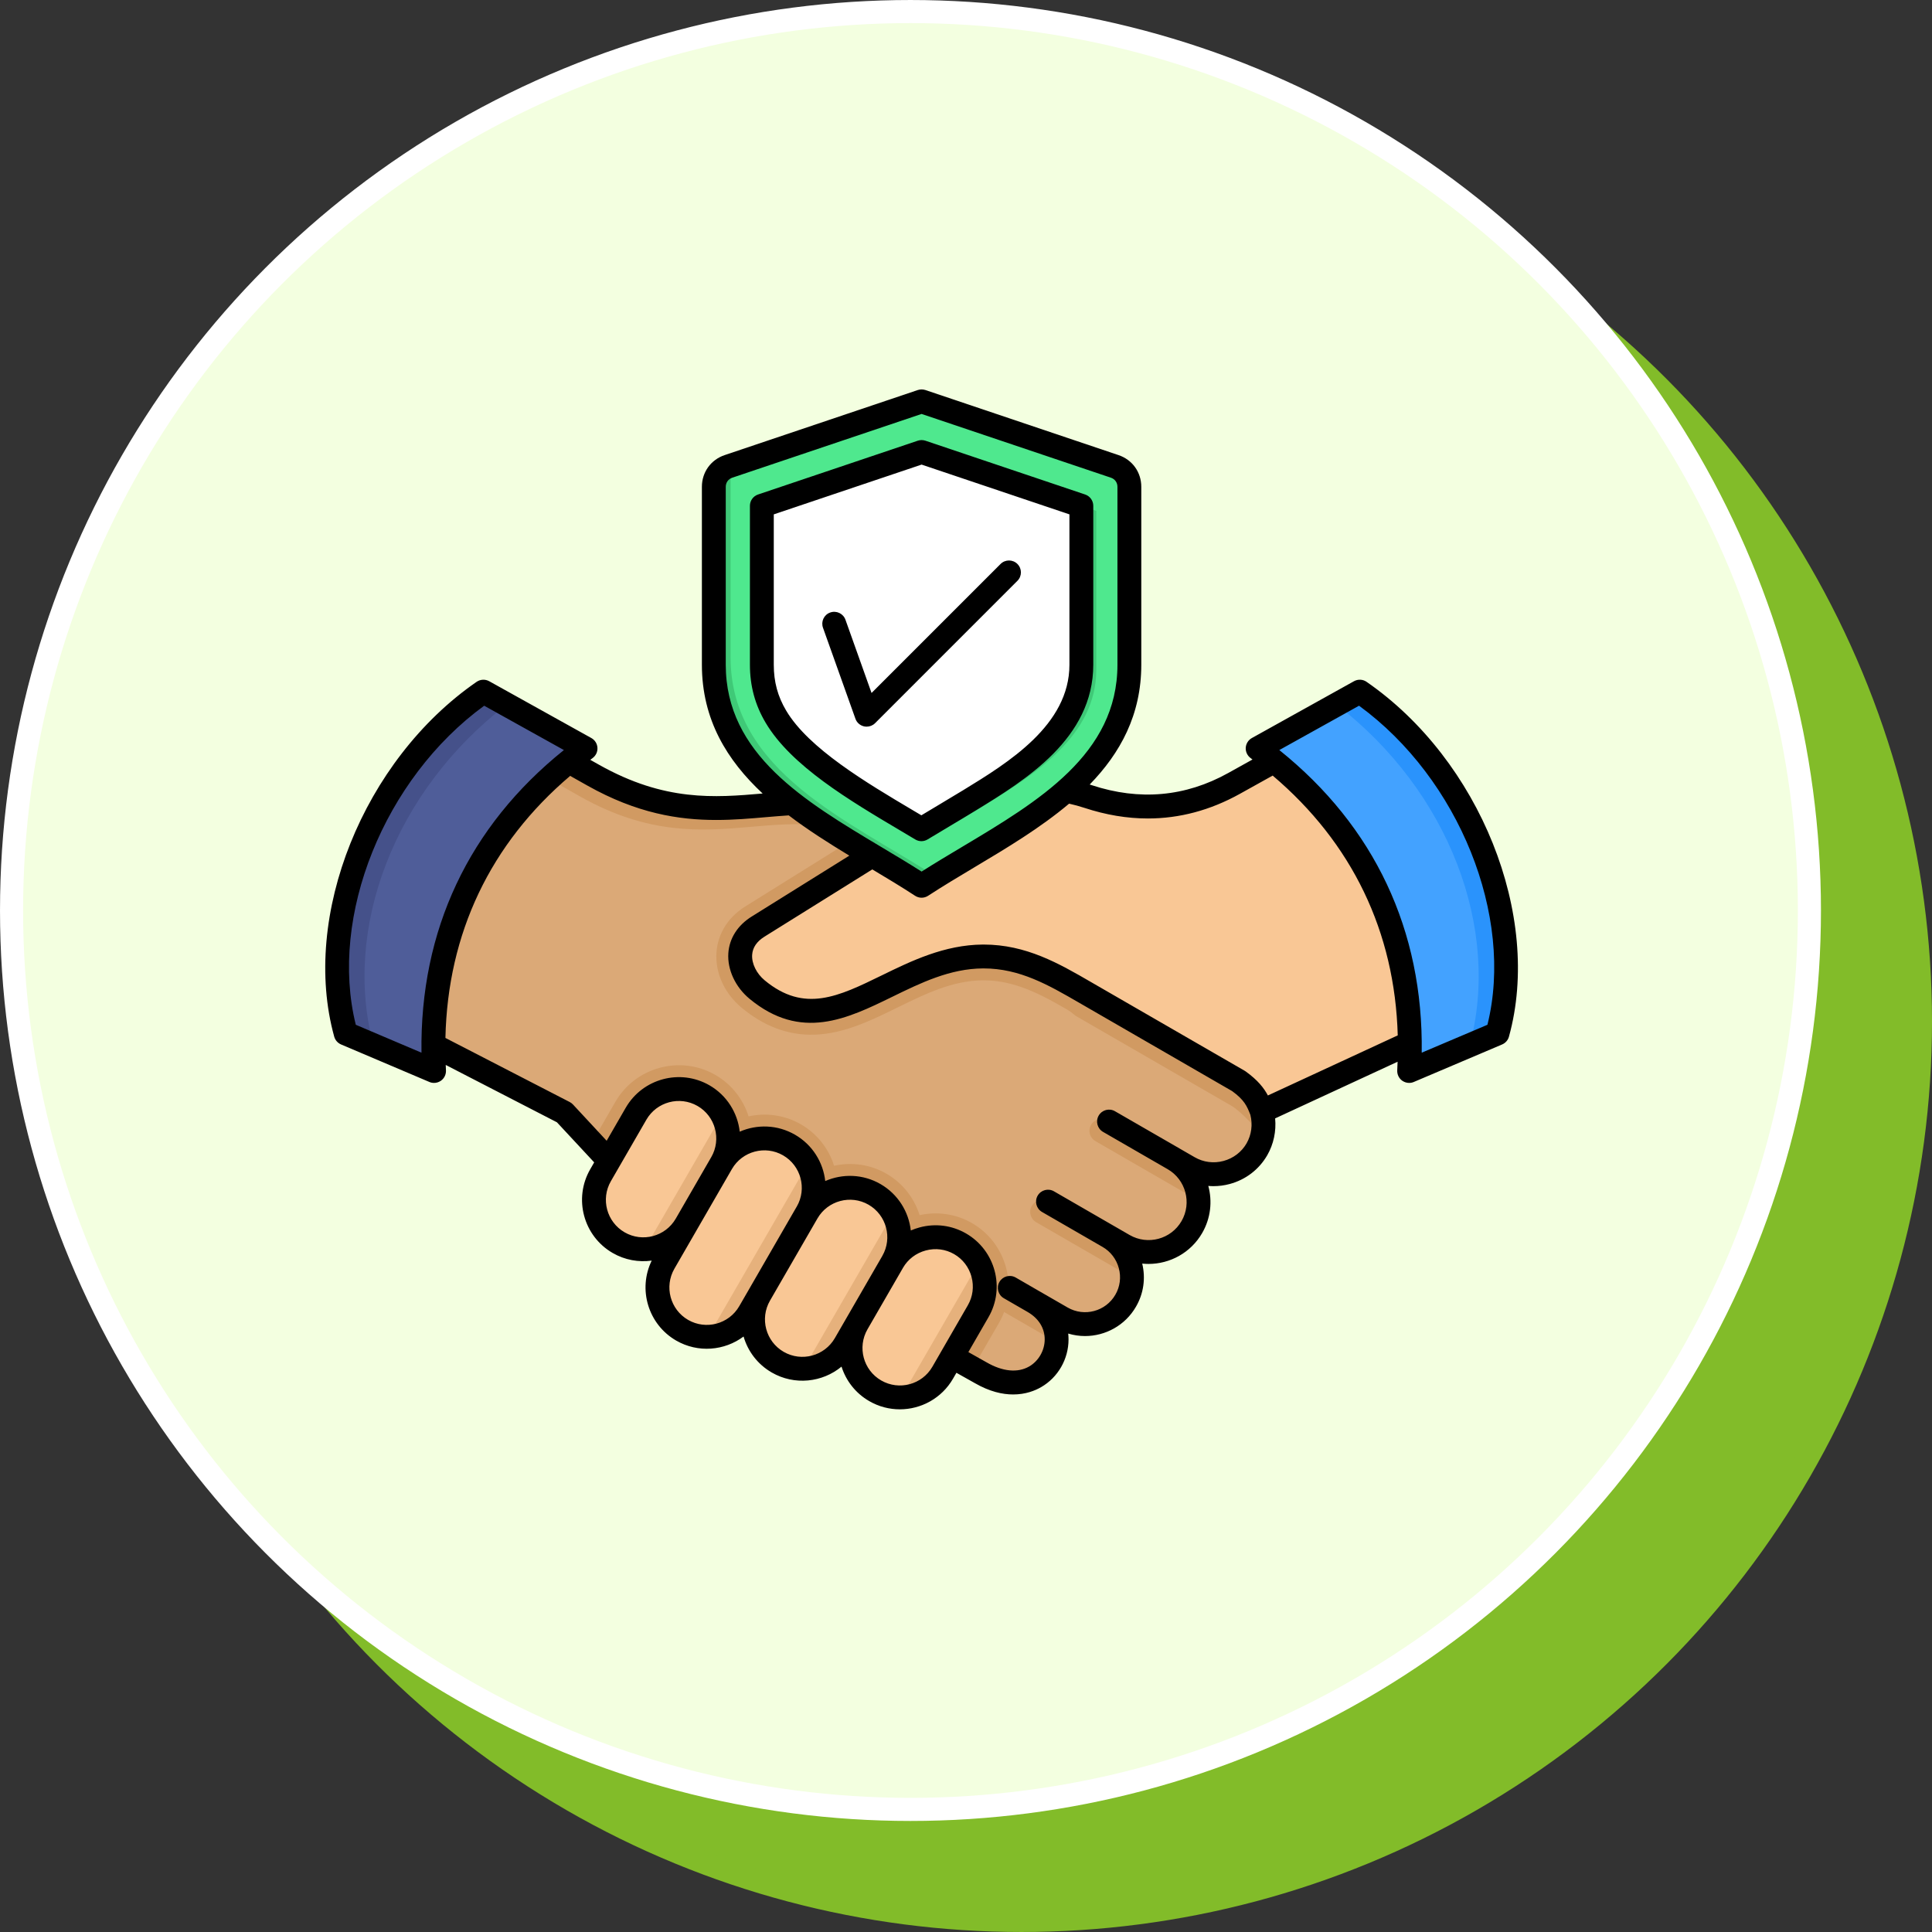
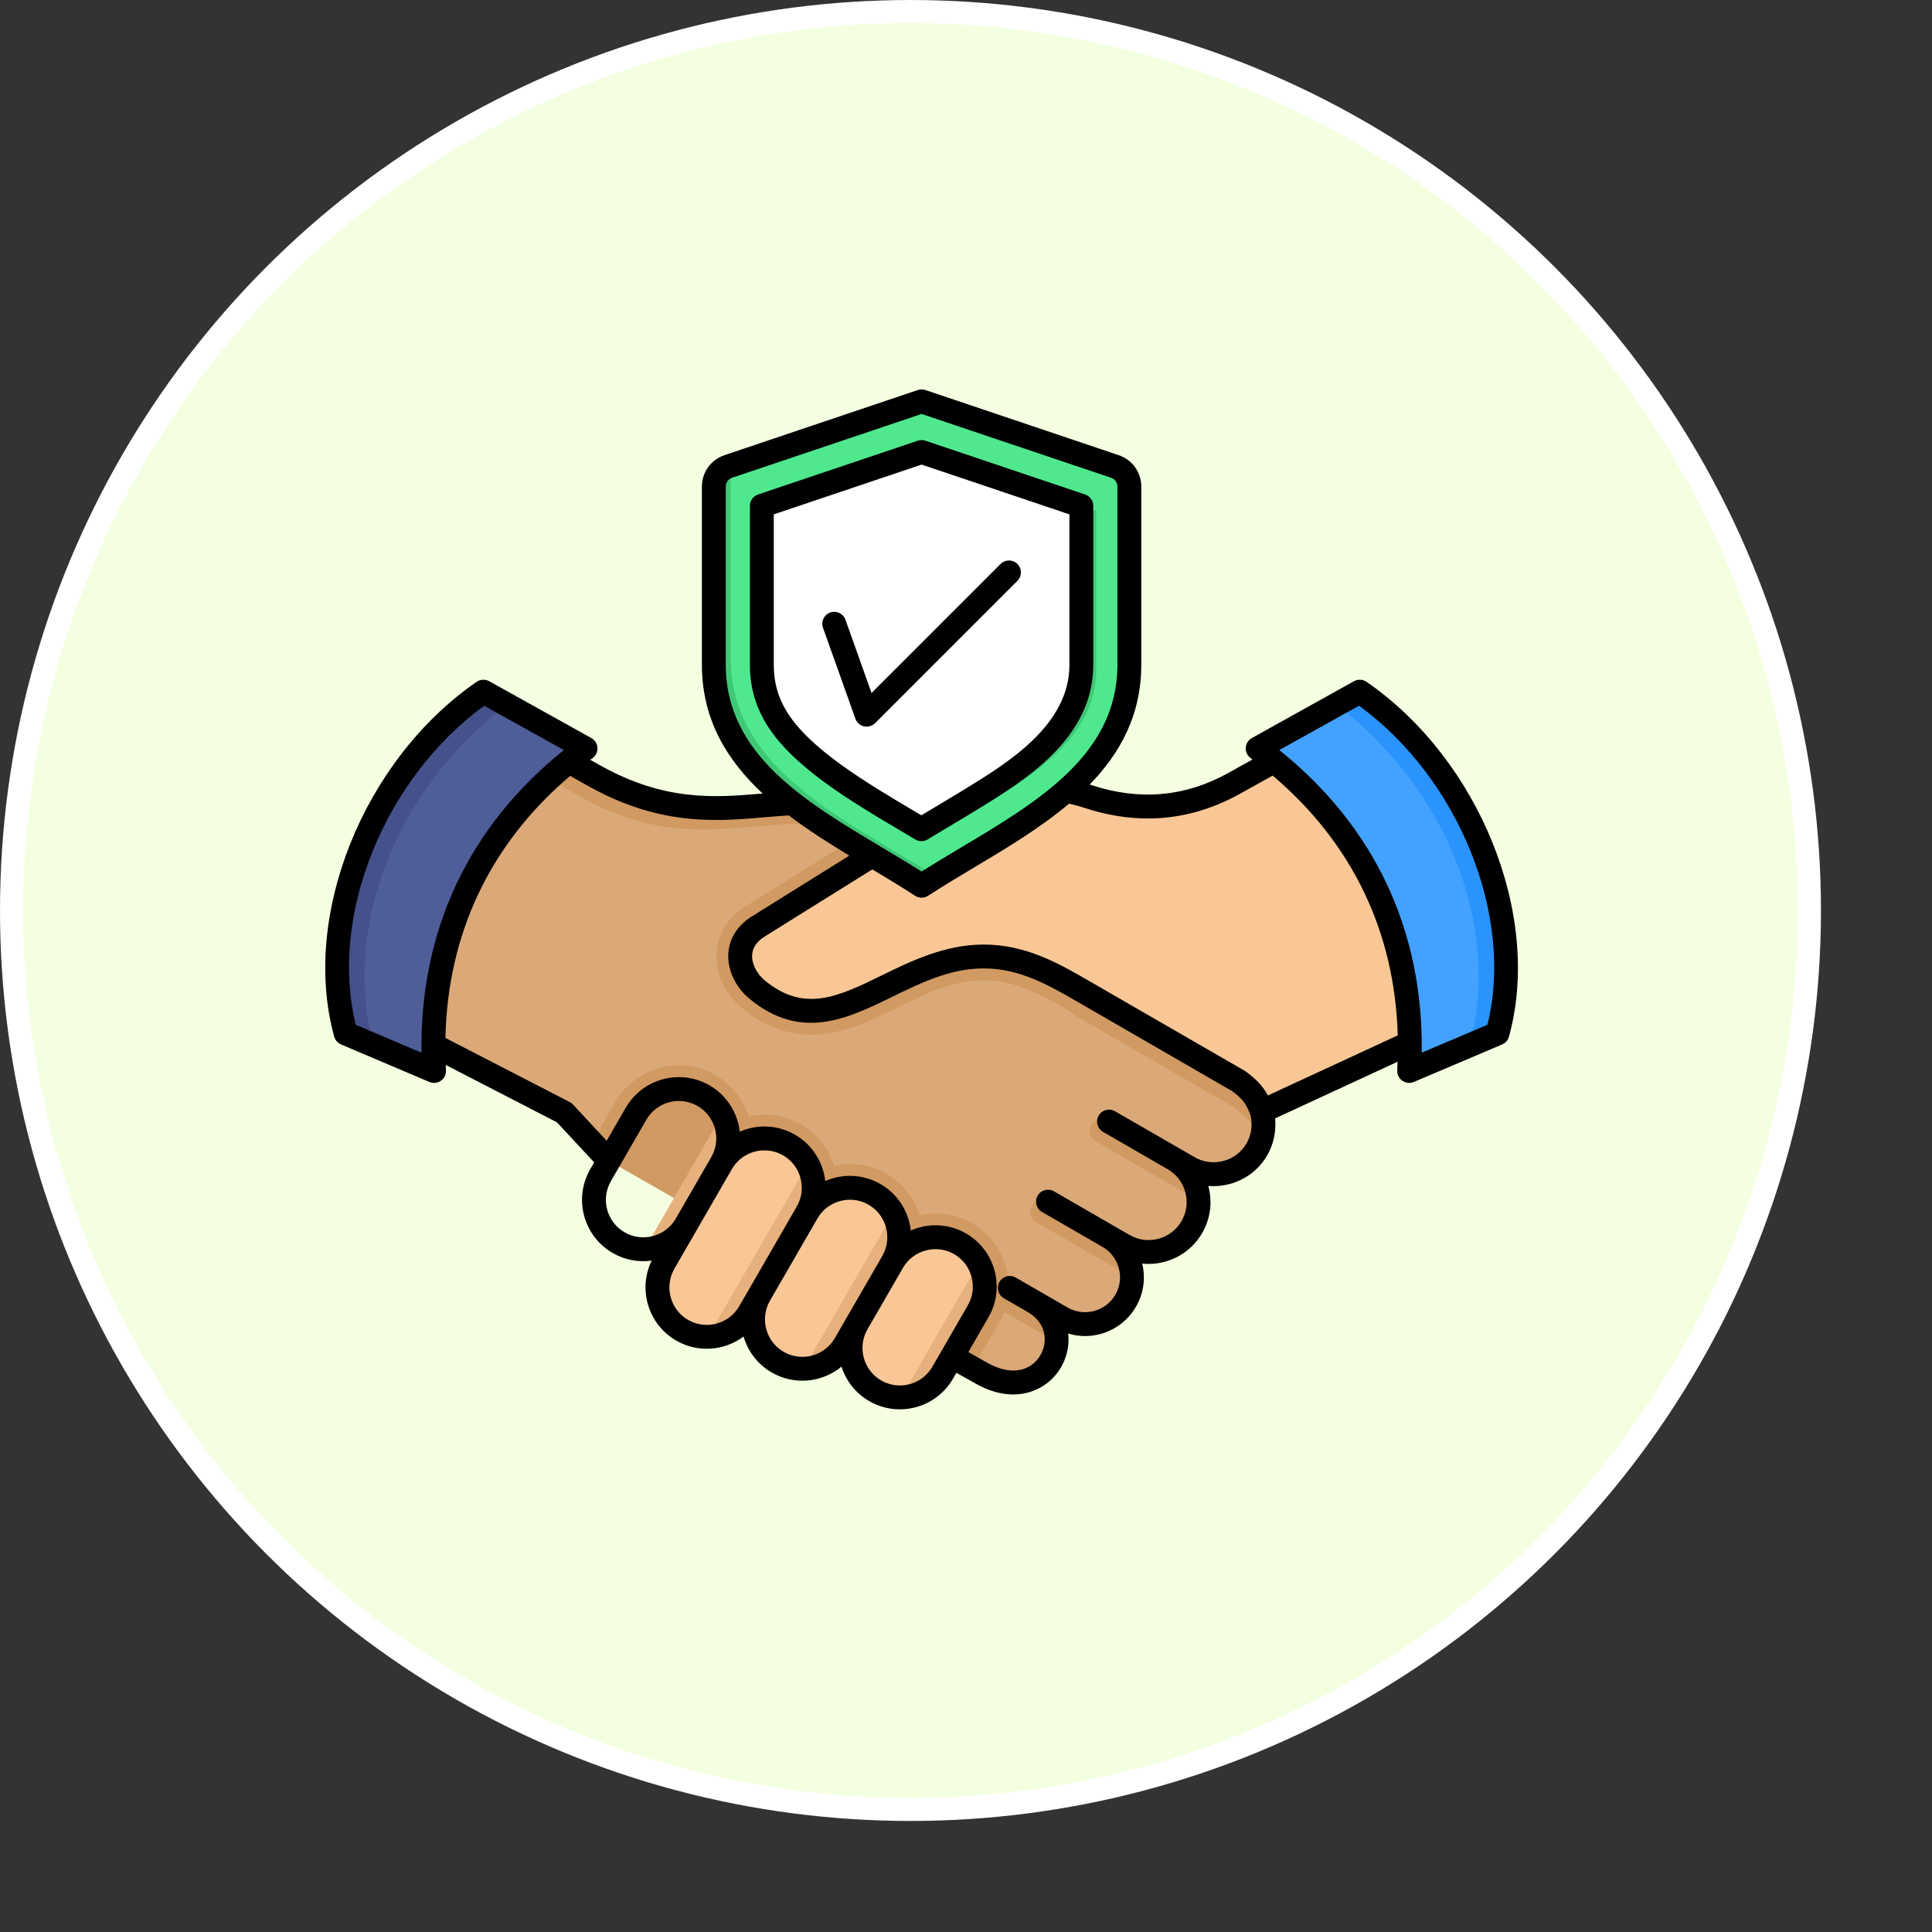
<svg xmlns="http://www.w3.org/2000/svg" width="140" height="140" viewBox="0 0 140 140" fill="none">
  <rect x="0" y="0" width="140" height="140" fill="#333333" stroke="none" />
-   <circle cx="74.024" cy="74.023" r="65.14" fill="#82BC29" stroke="#82BC29" stroke-width="1.673" />
  <circle cx="65.977" cy="65.977" r="65.14" fill="#F3FFE0" stroke="white" stroke-width="1.673" />
  <path fill-rule="evenodd" clip-rule="evenodd" d="M67.459 97.421L71.068 99.474C75.728 102.164 78.544 96.444 74.904 94.325L76.93 95.495C78.549 96.43 80.638 95.87 81.573 94.251C82.504 92.638 81.948 90.551 80.34 89.614L81.424 90.24C83.147 91.236 85.372 90.639 86.367 88.916C87.358 87.199 86.767 84.979 85.057 83.981L85.06 83.983L86.137 84.605C87.861 85.6 90.086 85.004 91.081 83.28C91.575 82.423 91.673 81.429 91.436 80.535C91.155 79.806 90.907 79.165 89.756 78.337L78.882 72.059C73.127 67.442 70.014 64.786 65.715 60.421C58.247 55.053 52.872 61.73 42.991 56.173L35.963 52.22C29.691 57.33 26.132 63.726 28.338 74.156L40.889 80.626L44.125 84.108L67.458 97.421H67.459Z" fill="#D19A62" />
  <path fill-rule="evenodd" clip-rule="evenodd" d="M67.459 97.421L71.068 99.474C75.728 102.164 78.544 96.444 74.904 94.325L76.93 95.495C78.549 96.43 80.638 95.87 81.573 94.251C82.504 92.638 81.948 90.551 80.34 89.614L81.424 90.24C83.147 91.236 85.372 90.639 86.367 88.916C87.358 87.199 86.767 84.978 85.057 83.981L86.138 84.604C87.861 85.6 90.086 85.003 91.081 83.28C91.407 82.714 91.561 82.089 91.559 81.472L77.949 73.614C72.194 68.997 69.081 66.342 64.782 61.976C57.314 56.608 51.938 63.286 42.058 57.729L34.521 53.464C29.162 58.372 26.308 64.554 28.338 74.155L40.89 80.625L44.125 84.107L67.459 97.421V97.421Z" fill="#DBA977" />
  <path fill-rule="evenodd" clip-rule="evenodd" d="M76.558 97.267C76.633 96.184 76.143 95.046 74.904 94.325L73.171 93.324C72.761 93.088 72.232 93.229 71.996 93.639C71.759 94.049 71.901 94.578 72.311 94.814L76.558 97.267ZM82.025 92.574C82.028 91.397 81.423 90.245 80.34 89.615L75.941 87.075C75.531 86.838 75.002 86.98 74.766 87.39C74.529 87.799 74.672 88.329 75.081 88.565L82.025 92.574ZM86.846 87.001L79.375 82.687C78.966 82.451 78.824 81.921 79.06 81.512C79.297 81.102 79.826 80.96 80.235 81.197L85.061 83.983L85.057 83.981C86.168 84.629 86.807 85.793 86.846 87.001H86.846Z" fill="#D19A62" />
  <path fill-rule="evenodd" clip-rule="evenodd" d="M42.895 82.783L44.594 79.84C46.051 77.315 49.318 76.439 51.843 77.897C53.034 78.585 53.858 79.674 54.244 80.898C55.496 80.62 56.851 80.789 58.041 81.476C59.232 82.163 60.056 83.252 60.442 84.476C61.694 84.198 63.049 84.367 64.239 85.054C65.43 85.742 66.254 86.831 66.64 88.055C67.892 87.777 69.247 87.946 70.437 88.633C72.964 90.092 73.838 93.355 72.379 95.882L70.494 99.147L67.459 97.421L44.126 84.108L42.895 82.783L42.895 82.783Z" fill="#D19A62" />
-   <path fill-rule="evenodd" clip-rule="evenodd" d="M43.519 85.159C42.535 86.863 43.124 89.063 44.828 90.046C46.531 91.029 48.734 90.439 49.717 88.737L52.288 84.282C53.272 82.578 52.683 80.379 50.978 79.394C49.276 78.412 47.073 79.002 46.09 80.704L43.519 85.158V85.159Z" fill="#F9C795" />
  <path fill-rule="evenodd" clip-rule="evenodd" d="M62.113 95.893C61.129 97.598 61.718 99.797 63.423 100.781C65.125 101.764 67.328 101.174 68.311 99.472L70.882 95.017C71.866 93.313 71.277 91.113 69.573 90.129C67.871 89.147 65.667 89.737 64.684 91.439L62.113 95.893V95.893Z" fill="#F9C795" />
  <path fill-rule="evenodd" clip-rule="evenodd" d="M55.046 93.819C54.062 95.523 54.652 97.723 56.356 98.707C58.058 99.69 60.261 99.099 61.244 97.397L64.684 91.439C65.668 89.734 65.079 87.535 63.374 86.551C61.672 85.568 59.469 86.159 58.486 87.861L55.046 93.819Z" fill="#F9C795" />
  <path fill-rule="evenodd" clip-rule="evenodd" d="M48.12 91.503C47.136 93.208 47.725 95.407 49.429 96.391C51.132 97.374 53.335 96.784 54.318 95.082L58.486 87.861C59.471 86.156 58.881 83.957 57.177 82.973C55.475 81.99 53.271 82.58 52.289 84.282L48.12 91.503Z" fill="#F9C795" />
  <path fill-rule="evenodd" clip-rule="evenodd" d="M51.3 96.866C52.505 96.834 53.671 96.198 54.315 95.086L55.948 92.257L58.486 87.861C59.131 86.745 59.1 85.416 58.523 84.355L51.3 96.866V96.866Z" fill="#E6B17C" />
  <path fill-rule="evenodd" clip-rule="evenodd" d="M25.052 74.889L31.452 77.607C30.902 67.69 34.922 59.774 42.431 54.235L35.029 50.118C26.962 55.693 22.763 66.619 25.052 74.889Z" fill="#45518A" />
  <path fill-rule="evenodd" clip-rule="evenodd" d="M88.814 79.789L78.018 73.556C75.881 72.322 73.793 71.023 71.233 71.038C66.884 71.064 63.406 74.806 59.069 74.975C57.057 75.053 55.292 74.308 53.759 73.038C51.315 71.014 51.184 67.444 54.018 65.677L64.071 59.409C64.609 59.686 65.157 60.019 65.716 60.421C70.014 64.787 73.128 67.442 78.882 72.059L89.756 78.337C90.908 79.165 91.155 79.806 91.437 80.536C91.599 81.15 91.604 81.811 91.43 82.443C90.666 81.15 89.579 80.351 88.814 79.788L88.814 79.789Z" fill="#D19A62" />
  <path fill-rule="evenodd" clip-rule="evenodd" d="M105.227 74.155L91.437 80.536C91.156 79.806 90.908 79.165 89.757 78.337L78.882 72.059C76.507 70.687 74.215 69.292 71.223 69.31C64.715 69.348 60.343 76.245 54.862 71.706C53.482 70.563 52.965 68.371 54.933 67.144L66.561 59.894C70.44 57.476 74.615 56.323 78.853 57.72C82.488 58.918 86.08 58.629 89.425 56.768L97.602 52.221C104.649 57.091 107.734 65.964 105.227 74.156V74.155Z" fill="#F9C795" />
  <path fill-rule="evenodd" clip-rule="evenodd" d="M108.513 74.889L102.113 77.607C102.663 67.69 98.642 59.774 91.134 54.235L98.536 50.118C106.603 55.693 110.802 66.619 108.513 74.889Z" fill="#2A93FC" />
  <path fill-rule="evenodd" clip-rule="evenodd" d="M106.502 75.743L102.113 77.607C102.663 67.69 98.642 59.774 91.134 54.235L96.85 51.056C105.024 57.347 108.758 67.328 106.502 75.743Z" fill="#43A2FF" />
  <path fill-rule="evenodd" clip-rule="evenodd" d="M65.293 101.256C66.5 101.224 67.666 100.586 68.31 99.472V99.472L68.506 99.133L70.882 95.017C71.526 93.901 71.496 92.572 70.919 91.512L65.294 101.256L65.293 101.256Z" fill="#E6B17C" />
  <path fill-rule="evenodd" clip-rule="evenodd" d="M58.227 99.181C59.434 99.15 60.6 98.512 61.244 97.397L64.684 91.439C65.328 90.323 65.298 88.994 64.721 87.933L58.227 99.181Z" fill="#E6B17C" />
  <path fill-rule="evenodd" clip-rule="evenodd" d="M46.7 90.521C47.906 90.489 49.072 89.852 49.715 88.739L50.881 86.719L52.288 84.283C52.933 83.166 52.902 81.837 52.325 80.777L46.7 90.521Z" fill="#E6B17C" />
  <path fill-rule="evenodd" clip-rule="evenodd" d="M27.062 75.743L31.452 77.607C30.901 67.69 34.922 59.774 42.431 54.235L36.714 51.056C28.541 57.347 24.807 67.328 27.062 75.743Z" fill="#4F5D99" />
  <path fill-rule="evenodd" clip-rule="evenodd" d="M66.782 29.083L52.789 33.796C52.143 34.014 51.727 34.593 51.727 35.274V48.168C51.727 56.576 60.478 60.065 66.782 64.187C73.087 60.065 81.838 56.576 81.838 48.168V35.275C81.838 34.593 81.422 34.014 80.776 33.796L66.782 29.083L66.782 29.083Z" fill="#3FC977" />
  <path fill-rule="evenodd" clip-rule="evenodd" d="M66.782 29.083L53.437 33.578C53.124 33.864 52.94 34.272 52.94 34.724V47.618C52.94 55.949 61.533 59.451 67.823 63.524C74.006 59.675 81.838 56.122 81.838 48.168V35.275C81.838 34.593 81.421 34.014 80.775 33.796L66.782 29.083L66.782 29.083Z" fill="#4FE88E" />
  <path fill-rule="evenodd" clip-rule="evenodd" d="M67.619 60.594C68.781 59.887 70.19 59.06 71.35 58.349C74.965 56.134 79.442 53.304 79.442 48.533V37.017L67.865 33.118L56.288 37.017V48.533C56.288 49.899 56.612 51.126 57.31 52.301C59.083 55.287 63.18 57.959 66.769 60.088C67.059 60.26 67.34 60.427 67.619 60.594H67.619Z" fill="#3FC977" />
  <path fill-rule="evenodd" clip-rule="evenodd" d="M66.769 60.088C67.931 59.381 69.107 58.695 70.267 57.984C73.883 55.77 78.359 52.939 78.359 48.168V36.653L66.782 32.753L55.205 36.653V48.168C55.205 49.534 55.529 50.761 56.227 51.936C58.143 55.163 63.041 57.857 66.769 60.088Z" fill="white" />
  <path fill-rule="evenodd" clip-rule="evenodd" d="M59.637 45.49C59.476 45.038 59.709 44.544 60.16 44.385C60.61 44.224 61.104 44.459 61.265 44.909L63.156 50.216L72.505 40.867C72.842 40.53 73.39 40.53 73.726 40.867C74.064 41.204 74.064 41.752 73.726 42.089L63.412 52.404C63.248 52.568 63.028 52.656 62.802 52.656C62.738 52.656 62.674 52.649 62.612 52.636C62.323 52.57 62.086 52.363 61.988 52.083L59.637 45.489L59.637 45.49ZM56.071 48.169C56.071 49.404 56.355 50.461 56.971 51.497C58.599 54.239 62.795 56.726 66.165 58.724C66.368 58.844 66.568 58.962 66.766 59.08C67.16 58.844 67.553 58.608 67.949 58.371C68.563 58.005 69.197 57.626 69.816 57.248C73.057 55.264 77.495 52.544 77.495 48.169V37.273L66.782 33.666L56.071 37.273V48.169ZM65.284 60.211C65.639 60.422 65.987 60.628 66.326 60.831C66.463 60.913 66.617 60.954 66.769 60.954C66.925 60.954 67.08 60.911 67.218 60.828C67.756 60.501 68.295 60.178 68.834 59.856C69.453 59.488 70.093 59.106 70.718 58.723C74.309 56.524 79.223 53.513 79.223 48.169V36.653C79.223 36.283 78.987 35.953 78.636 35.834L67.06 31.935C66.879 31.875 66.686 31.875 66.506 31.935L54.929 35.834C54.578 35.953 54.342 36.283 54.342 36.653V48.169C54.342 49.706 54.715 51.084 55.485 52.379C57.339 55.501 61.558 58.004 65.284 60.211L65.284 60.211ZM107.785 74.259L103.023 76.281C103.146 67.421 99.601 59.888 92.704 54.352L98.481 51.138C105.722 56.421 109.739 66.392 107.785 74.259ZM90.334 82.849C89.968 83.483 89.372 83.936 88.659 84.128C87.946 84.318 87.203 84.223 86.57 83.856L85.476 83.225H85.475V83.223L80.795 80.524C80.382 80.284 79.853 80.427 79.615 80.84C79.376 81.254 79.518 81.782 79.931 82.021L84.612 84.723C85.927 85.481 86.378 87.169 85.619 88.484C84.861 89.799 83.172 90.252 81.856 89.493L80.763 88.861H80.761L76.374 86.327C75.96 86.088 75.431 86.23 75.192 86.643C74.954 87.056 75.096 87.585 75.509 87.824L79.898 90.358C80.478 90.693 80.897 91.241 81.074 91.898C81.25 92.555 81.161 93.238 80.824 93.819C80.126 95.03 78.574 95.446 77.364 94.747L75.324 93.57H75.322L73.604 92.576C73.189 92.337 72.662 92.479 72.423 92.892C72.185 93.307 72.326 93.835 72.739 94.073L74.46 95.067C75.262 95.53 75.703 96.235 75.703 97.055C75.703 97.853 75.262 98.626 74.58 99.018C73.751 99.497 72.656 99.394 71.493 98.721L70.171 97.978L71.629 95.45C72.855 93.329 72.126 90.607 70.004 89.381C68.981 88.792 67.785 88.634 66.634 88.944C66.416 89.003 66.203 89.077 66 89.165C65.849 87.808 65.076 86.538 63.806 85.803C62.537 85.07 61.052 85.037 59.8 85.583C59.649 84.228 58.878 82.958 57.608 82.225C56.338 81.492 54.854 81.459 53.604 82.005C53.451 80.65 52.68 79.379 51.412 78.646C49.288 77.423 46.567 78.152 45.342 80.273L43.961 82.664L41.522 80.038C41.454 79.966 41.375 79.903 41.285 79.858L32.277 75.213C32.442 67.632 35.532 61.136 41.316 56.223L42.568 56.928C46.15 58.942 49.187 59.418 51.899 59.418C53.163 59.418 54.356 59.315 55.501 59.215C56.07 59.167 56.615 59.12 57.154 59.085C58.545 60.143 60.051 61.097 61.546 62.003L54.476 66.412C53.454 67.047 52.851 67.993 52.778 69.07C52.699 70.259 53.285 71.524 54.31 72.373C58.042 75.462 61.401 73.822 64.651 72.235C66.709 71.229 68.837 70.188 71.229 70.175H71.278C73.897 70.175 75.977 71.378 78.177 72.65L89.285 79.065C90.171 79.71 90.361 80.149 90.608 80.79C90.784 81.49 90.685 82.237 90.333 82.849L90.334 82.849ZM67.563 99.041L70.133 94.586C70.494 93.962 70.589 93.231 70.401 92.527C70.213 91.825 69.765 91.239 69.141 90.879C68.517 90.518 67.786 90.425 67.082 90.614C66.38 90.802 65.794 91.248 65.434 91.869V91.871C65.434 91.871 65.433 91.871 65.433 91.873L62.861 96.327C62.114 97.623 62.558 99.286 63.855 100.033C65.151 100.782 66.814 100.338 67.563 99.041V99.041ZM60.496 96.966L61.364 95.463L63.938 91.006V91.004C64.682 89.71 64.236 88.048 62.941 87.299C61.647 86.553 59.984 86.998 59.236 88.293L55.794 94.253C55.047 95.549 55.493 97.212 56.788 97.959C58.084 98.708 59.747 98.261 60.496 96.966H60.496ZM53.569 94.65L54.299 93.388V93.387L57.737 87.43H57.739C58.486 86.134 58.041 84.47 56.745 83.721C55.45 82.975 53.791 83.418 53.04 84.709L50.466 89.168V89.17C50.465 89.171 50.464 89.173 50.463 89.174L48.869 91.936C48.121 93.233 48.567 94.895 49.861 95.644C51.158 96.393 52.821 95.947 53.569 94.65ZM45.261 89.298C46.554 90.047 48.215 89.603 48.966 88.311L51.539 83.852C51.539 83.849 51.542 83.849 51.542 83.848C52.288 82.553 51.842 80.892 50.548 80.144C49.251 79.395 47.588 79.841 46.839 81.138L44.267 85.592C43.519 86.887 43.965 88.55 45.261 89.298ZM25.782 74.259L30.542 76.282C30.42 67.421 33.965 59.888 40.862 54.352L35.085 51.139C27.844 56.421 23.826 66.392 25.782 74.259ZM52.591 48.169C52.591 54.648 58.306 58.059 63.832 61.359C64.814 61.945 65.825 62.547 66.782 63.158C67.741 62.547 68.751 61.945 69.733 61.359C75.26 58.059 80.974 54.648 80.974 48.169V35.276C80.974 34.968 80.791 34.713 80.499 34.615L66.782 29.996L53.066 34.615C52.774 34.713 52.591 34.968 52.591 35.276V48.169V48.169ZM83.179 59.31C85.475 59.31 87.706 58.714 89.845 57.525L92.223 56.202C97.975 61.077 101.076 67.514 101.286 75.027L91.876 79.382C91.591 78.844 91.148 78.273 90.261 77.636C90.238 77.62 90.214 77.605 90.188 77.589L79.315 71.312L79.044 71.155C76.742 69.822 74.362 68.446 71.281 68.446H71.218C68.433 68.464 66.02 69.642 63.893 70.681C60.761 72.212 58.286 73.421 55.413 71.04C54.819 70.549 54.461 69.82 54.504 69.186C54.539 68.664 54.838 68.223 55.391 67.877L63.211 63C64.296 63.649 65.327 64.268 66.309 64.91C66.453 65.004 66.619 65.052 66.782 65.052C66.947 65.052 67.112 65.004 67.257 64.91C68.319 64.216 69.436 63.549 70.618 62.842C72.942 61.457 75.389 59.992 77.471 58.236C77.844 58.319 78.216 58.421 78.582 58.541C80.14 59.054 81.673 59.31 83.179 59.31L83.179 59.31ZM99.029 49.409C98.757 49.22 98.405 49.204 98.115 49.364L90.714 53.481C90.458 53.623 90.291 53.888 90.271 54.182C90.254 54.474 90.386 54.757 90.622 54.931C90.669 54.966 90.714 55.003 90.76 55.037L89.004 56.014C85.902 57.74 82.577 58.038 79.123 56.9C79.072 56.883 79.018 56.868 78.964 56.85C81.179 54.572 82.702 51.801 82.702 48.169V35.276C82.702 34.217 82.055 33.315 81.052 32.978L67.06 28.264C66.879 28.206 66.686 28.206 66.506 28.264L52.513 32.978C51.51 33.315 50.862 34.217 50.862 35.276V48.169C50.862 52.154 52.694 55.103 55.264 57.501C51.777 57.803 48.162 58.092 43.415 55.421L42.774 55.06C42.831 55.018 42.886 54.975 42.944 54.931C43.18 54.757 43.312 54.474 43.292 54.182C43.275 53.888 43.107 53.623 42.851 53.481L35.45 49.364C35.16 49.205 34.809 49.222 34.536 49.409C26.329 55.08 21.799 66.375 24.219 75.12C24.29 75.374 24.473 75.581 24.715 75.685L31.114 78.403C31.223 78.45 31.337 78.472 31.453 78.472C31.628 78.472 31.801 78.418 31.949 78.315C32.193 78.144 32.331 77.859 32.316 77.559C32.309 77.43 32.305 77.3 32.299 77.17L40.358 81.326L43.057 84.23L42.77 84.728C41.546 86.849 42.275 89.571 44.397 90.796C45.285 91.309 46.279 91.478 47.225 91.349C46.212 93.424 46.967 95.969 48.997 97.142C50.582 98.056 52.501 97.881 53.882 96.849C54.19 97.912 54.893 98.861 55.923 99.456C57.576 100.41 59.59 100.18 60.98 99.031C61.303 100.049 61.992 100.955 62.989 101.53C63.688 101.935 64.45 102.125 65.204 102.125C66.741 102.125 68.237 101.328 69.059 99.905L69.306 99.477L70.635 100.223C71.704 100.841 72.639 101.048 73.417 101.048C74.323 101.048 75.012 100.767 75.445 100.516C76.67 99.809 77.43 98.483 77.43 97.056C77.43 96.911 77.42 96.773 77.407 96.635C77.806 96.755 78.216 96.815 78.624 96.815C80.098 96.815 81.533 96.051 82.32 94.683C82.869 93.736 83.026 92.634 82.77 91.565C82.921 91.58 83.073 91.589 83.225 91.589C84.775 91.589 86.286 90.786 87.115 89.349C87.736 88.275 87.859 87.048 87.558 85.936C87.683 85.947 87.808 85.953 87.932 85.953C88.323 85.953 88.716 85.902 89.106 85.798C90.266 85.487 91.232 84.747 91.83 83.713C92.291 82.912 92.489 81.969 92.401 81.043L101.275 76.937C101.268 77.144 101.262 77.352 101.249 77.559C101.234 77.859 101.372 78.144 101.615 78.315C101.764 78.418 101.937 78.472 102.112 78.472C102.228 78.472 102.342 78.45 102.451 78.403L108.85 75.685C109.092 75.581 109.275 75.374 109.344 75.12C111.767 66.375 107.234 55.08 99.028 49.409H99.029Z" fill="black" />
</svg>